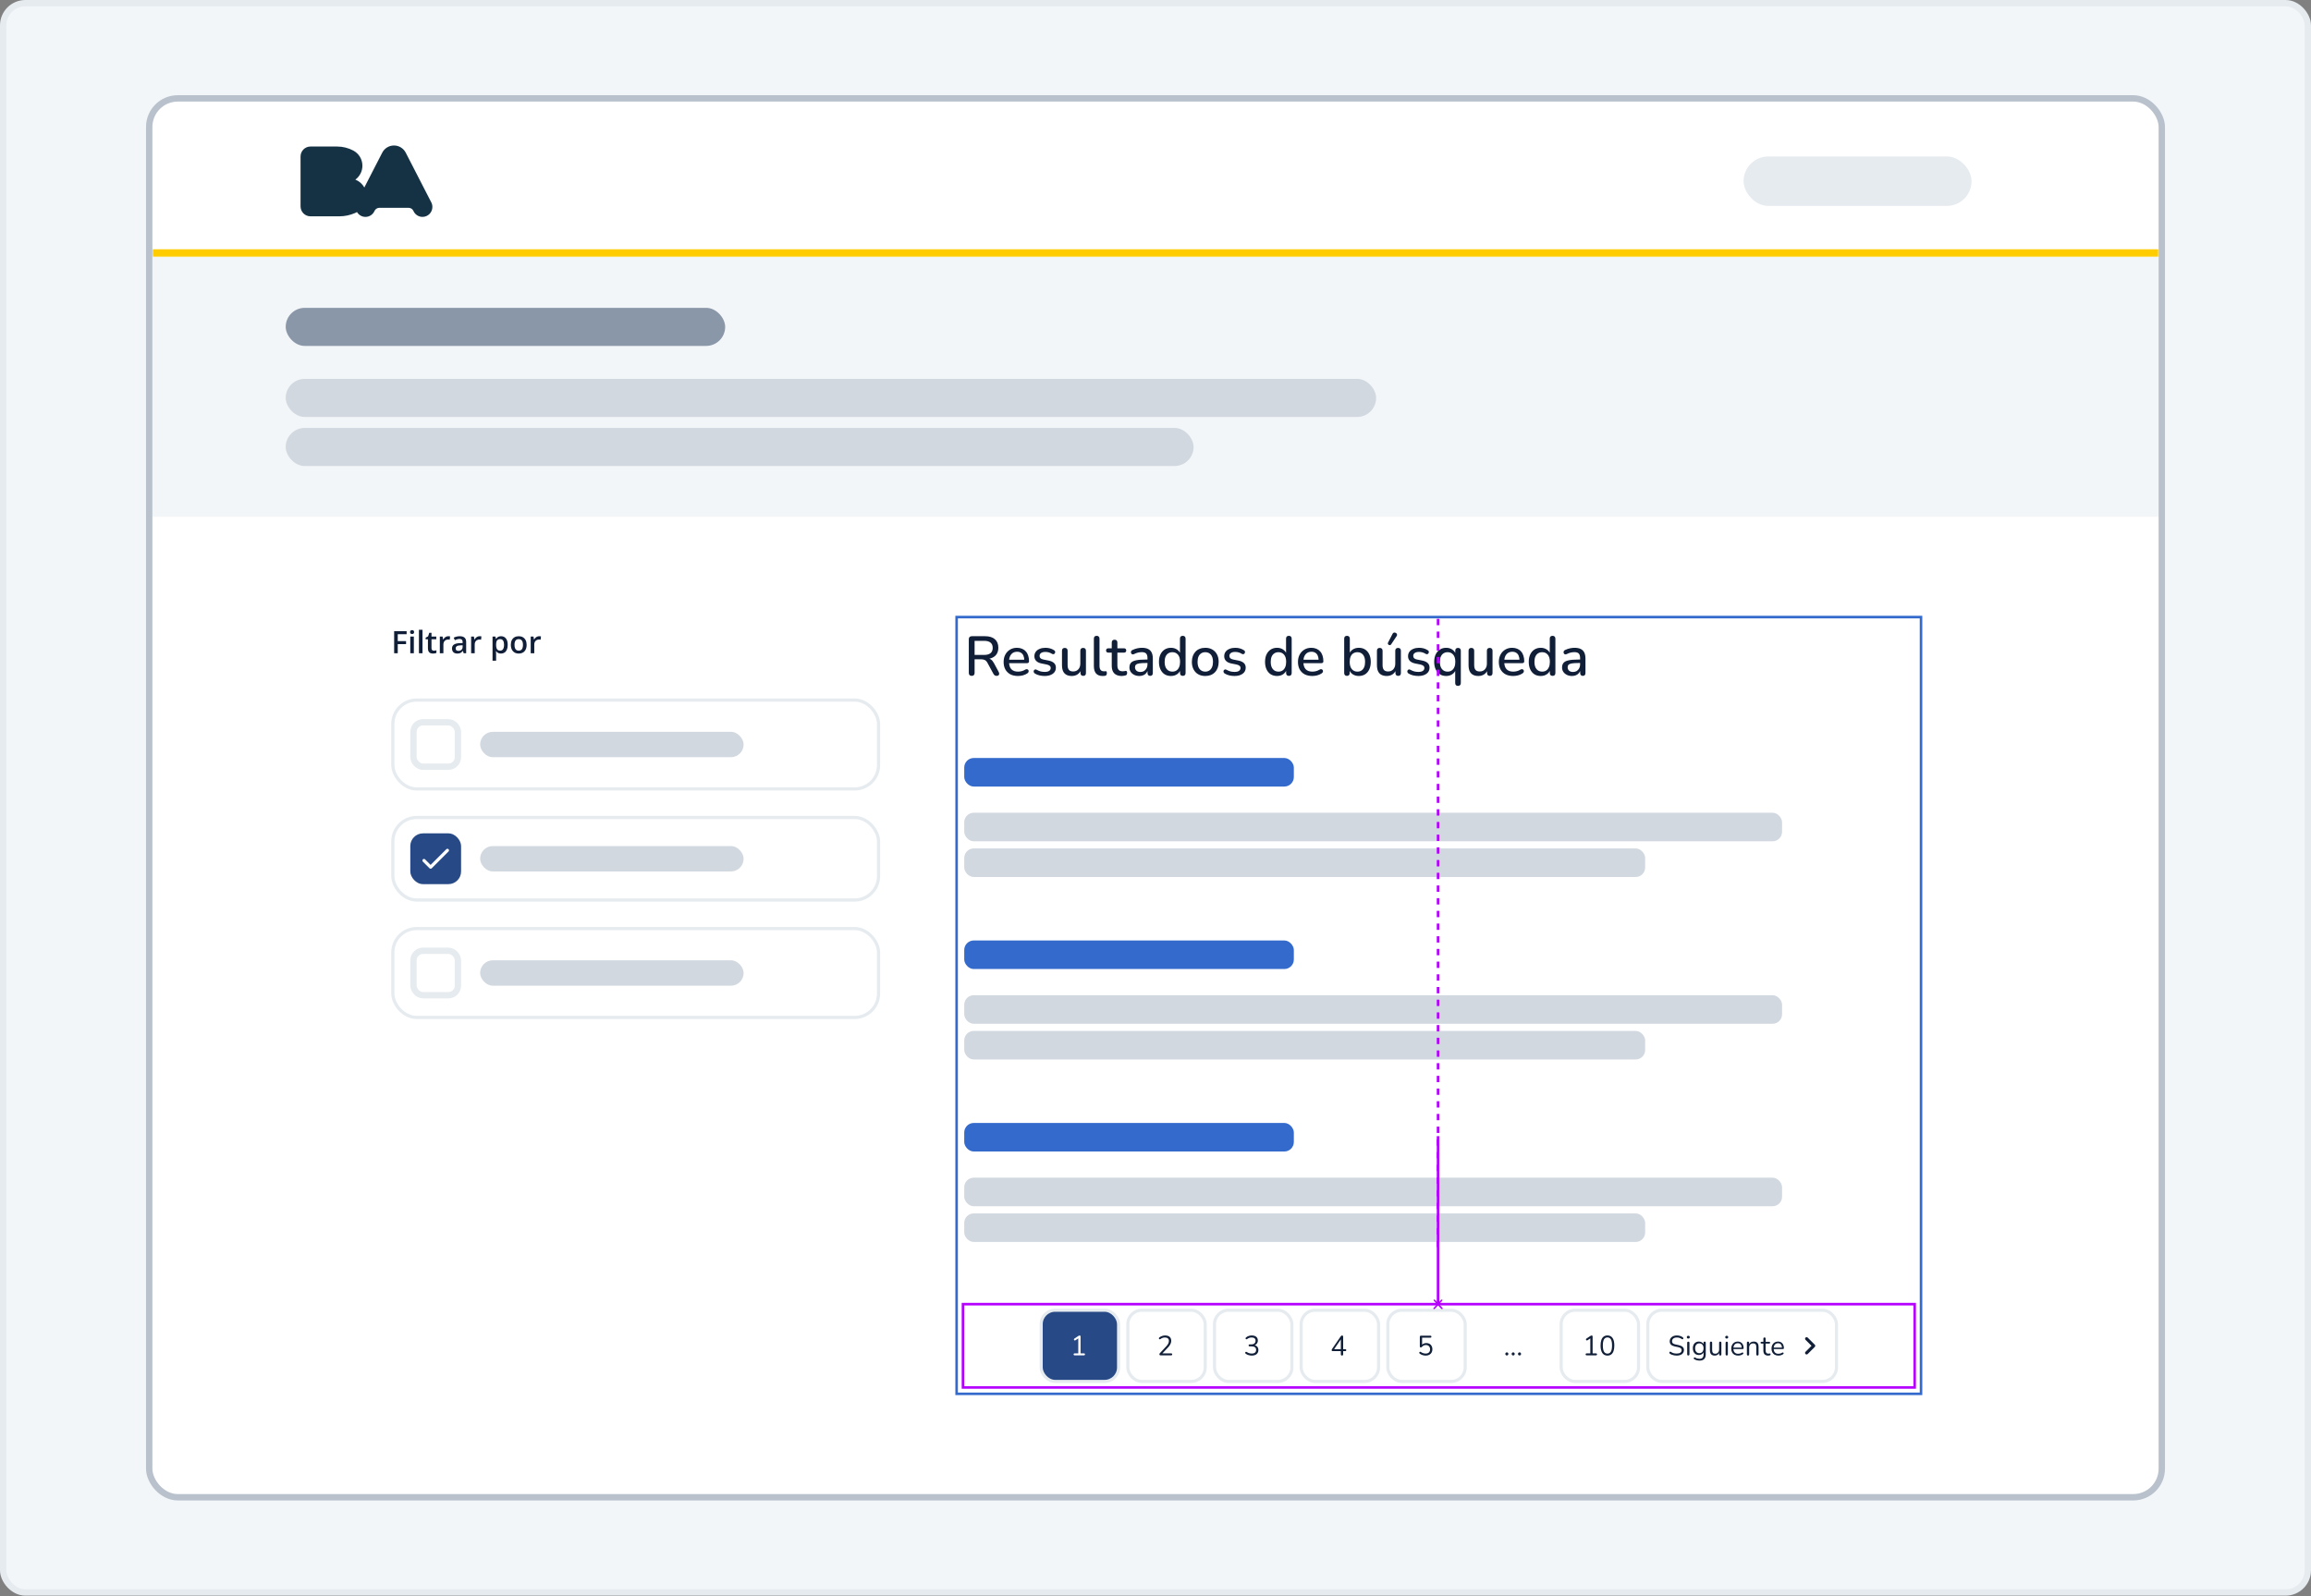
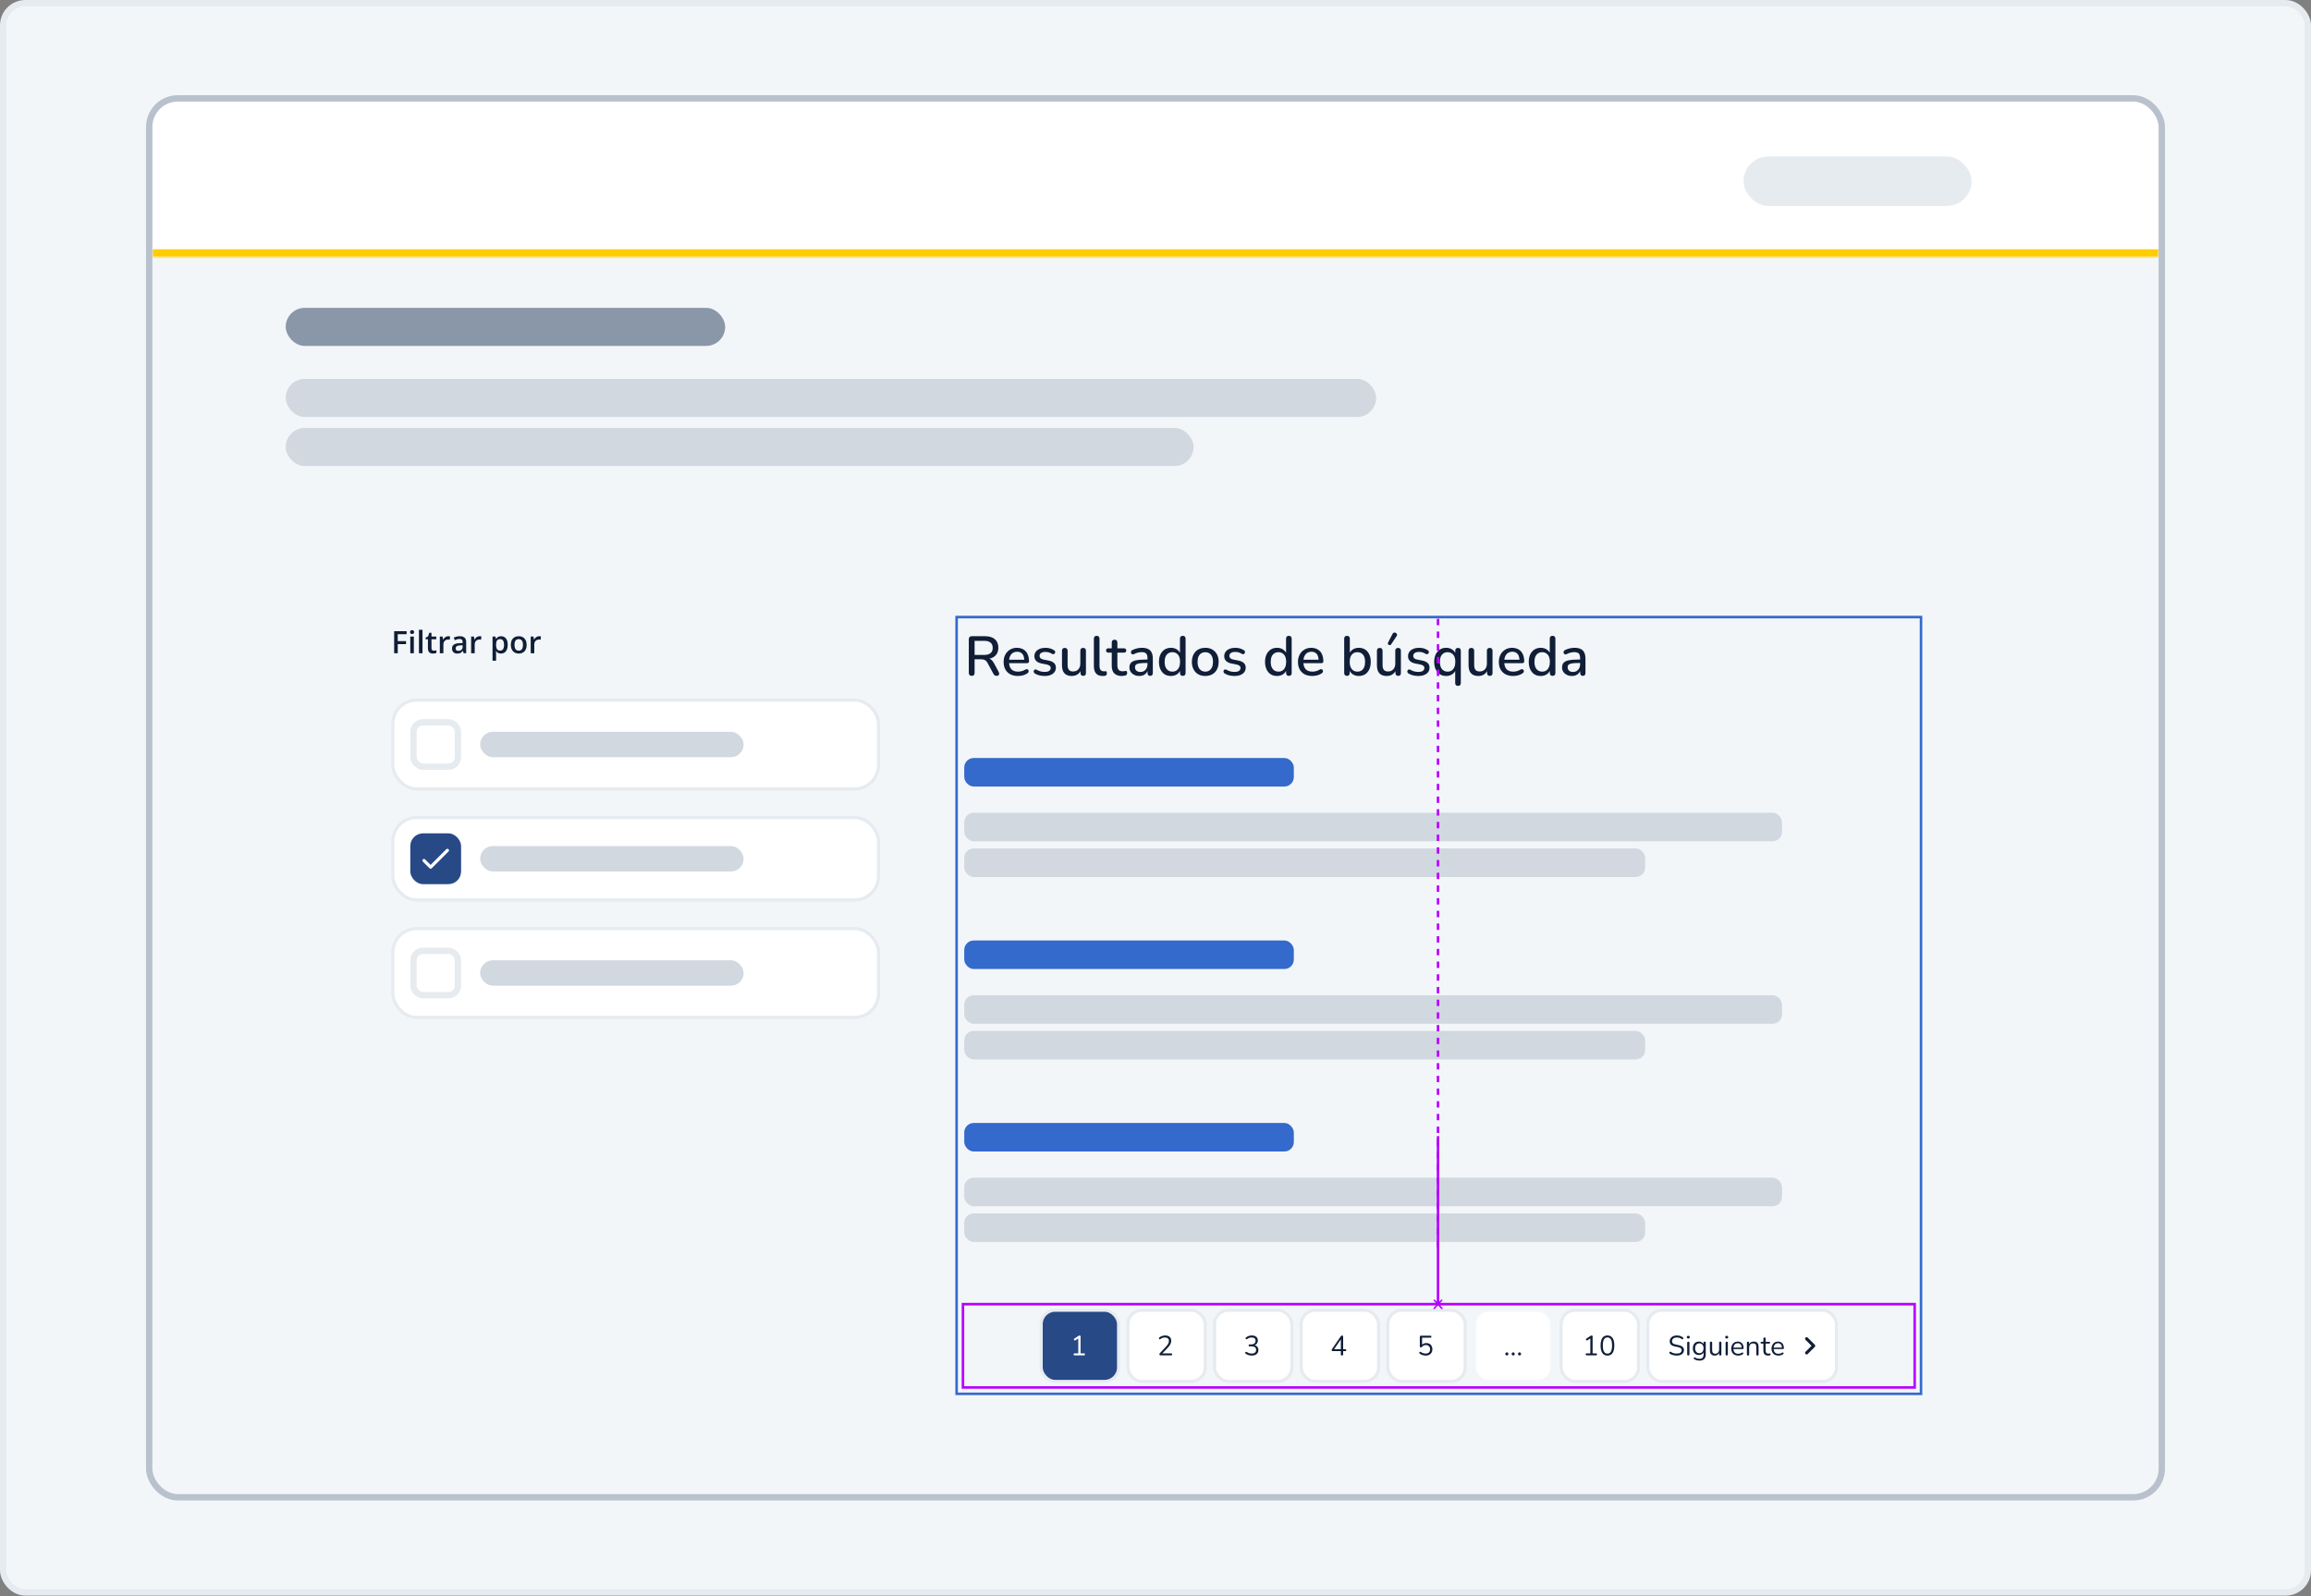
<svg xmlns="http://www.w3.org/2000/svg" width="728" height="503" viewBox="0 0 728 503" fill="none">
  <rect x="0" y="0" width="728" height="503" fill="#808080" stroke="none" />
  <rect x="1" y="1" width="726" height="500.794" rx="7" fill="#F3F6F9" />
  <rect x="1" y="1" width="726" height="500.794" rx="7" stroke="#E6EBF0" stroke-width="2" />
  <g clip-path="url(#clip0_3778_2413)">
    <mask id="path-4-inside-1_3778_2413" fill="white">
      <path d="M48 40C48 35.582 51.582 32 56 32H672C676.418 32 680 35.582 680 40V81H48V40Z" />
    </mask>
    <path d="M48 40C48 35.582 51.582 32 56 32H672C676.418 32 680 35.582 680 40V81H48V40Z" fill="white" />
    <path d="M48 32H680H48ZM680 83.45H48V78.55H680V83.45ZM48 81V32V81ZM680 32V81V32Z" fill="#FFCC00" mask="url(#path-4-inside-1_3778_2413)" />
    <g clip-path="url(#clip1_3778_2413)">
-       <path d="M135.807 63.662L127.841 48.162C127.154 46.786 125.747 45.844 124.112 45.844H124.108C122.476 45.844 121.067 46.786 120.38 48.162L114.772 59.072C114.146 57.95 113.148 57.07 111.943 56.594C113.288 55.614 114.164 54.019 114.164 52.218C114.164 50.131 112.987 48.325 111.266 47.428C109.75 46.625 108.019 46.171 106.184 46.171H97.797C96.073 46.171 94.679 47.575 94.679 49.308V65.026C94.679 66.759 96.073 68.162 97.797 68.162H106.868C108.616 68.162 110.28 67.798 111.79 67.147L112.365 66.868C112.396 66.852 112.428 66.836 112.459 66.82C113.004 67.73 113.991 68.343 115.127 68.343C116.389 68.343 117.476 67.589 117.966 66.501C118.21 65.926 118.761 65.52 119.411 65.488H128.808C129.46 65.52 130.009 65.926 130.253 66.501C130.741 67.589 131.83 68.343 133.092 68.343C134.815 68.343 136.209 66.935 136.209 65.208C136.209 64.645 136.065 64.118 135.805 63.664" fill="#153244" />
-     </g>
+       </g>
    <rect x="549.25" y="49.305" width="71.816" height="15.575" rx="7.787" fill="#E6EBF0" />
-     <rect width="632" height="81.844" transform="translate(48 81)" fill="#F3F6F9" />
    <rect x="90" y="97" width="138.44" height="12" rx="6" fill="#8A97A8" />
    <rect x="90" y="119.383" width="343.505" height="12" rx="6" fill="#D1D8E0" />
    <rect x="90" y="134.844" width="286" height="12" rx="6" fill="#D1D8E0" />
-     <rect width="632" height="307.95" transform="translate(48 162.844)" fill="white" />
    <path d="M125.297 205.844H124.164V198.884H128.096V199.846H125.297V202.017H127.916V202.974H125.297V205.844ZM130.367 200.574V205.844H129.249V200.574H130.367ZM129.815 198.556C129.986 198.556 130.134 198.602 130.258 198.694C130.385 198.786 130.448 198.944 130.448 199.17C130.448 199.392 130.385 199.551 130.258 199.646C130.134 199.738 129.986 199.784 129.815 199.784C129.637 199.784 129.487 199.738 129.363 199.646C129.242 199.551 129.182 199.392 129.182 199.17C129.182 198.944 129.242 198.786 129.363 198.694C129.487 198.602 129.637 198.556 129.815 198.556ZM133.095 205.844H131.972V198.437H133.095V205.844ZM136.656 205.035C136.802 205.035 136.947 205.022 137.089 204.997C137.232 204.968 137.362 204.935 137.48 204.897V205.744C137.356 205.798 137.196 205.844 136.999 205.882C136.802 205.92 136.598 205.939 136.385 205.939C136.087 205.939 135.818 205.89 135.58 205.792C135.342 205.69 135.153 205.517 135.014 205.273C134.874 205.029 134.804 204.691 134.804 204.259V201.426H134.085V200.926L134.857 200.531L135.223 199.403H135.928V200.574H137.437V201.426H135.928V204.245C135.928 204.511 135.995 204.71 136.128 204.84C136.261 204.97 136.437 205.035 136.656 205.035ZM141.222 200.474C141.311 200.474 141.407 200.479 141.512 200.488C141.617 200.498 141.707 200.511 141.784 200.526L141.679 201.574C141.612 201.555 141.53 201.541 141.431 201.531C141.336 201.521 141.25 201.517 141.174 201.517C140.974 201.517 140.784 201.55 140.603 201.617C140.422 201.68 140.262 201.779 140.122 201.912C139.982 202.042 139.873 202.205 139.794 202.402C139.714 202.599 139.675 202.828 139.675 203.088V205.844H138.551V200.574H139.427L139.579 201.502H139.632C139.736 201.315 139.867 201.144 140.022 200.988C140.178 200.833 140.355 200.709 140.555 200.617C140.758 200.522 140.981 200.474 141.222 200.474ZM144.826 200.474C145.492 200.474 145.995 200.622 146.335 200.917C146.678 201.212 146.849 201.672 146.849 202.297V205.844H146.054L145.84 205.097H145.802C145.652 205.287 145.499 205.444 145.34 205.568C145.181 205.692 144.997 205.784 144.788 205.844C144.581 205.908 144.329 205.939 144.031 205.939C143.716 205.939 143.436 205.882 143.188 205.768C142.94 205.651 142.745 205.473 142.602 205.235C142.46 204.997 142.388 204.695 142.388 204.33C142.388 203.788 142.59 203.38 142.993 203.107C143.399 202.834 144.012 202.683 144.83 202.655L145.745 202.621V202.345C145.745 201.98 145.659 201.72 145.487 201.564C145.319 201.409 145.081 201.331 144.773 201.331C144.51 201.331 144.254 201.369 144.007 201.445C143.759 201.521 143.518 201.615 143.283 201.726L142.921 200.936C143.178 200.799 143.47 200.688 143.797 200.603C144.127 200.517 144.47 200.474 144.826 200.474ZM145.74 203.326L145.059 203.35C144.5 203.369 144.108 203.464 143.883 203.635C143.658 203.807 143.545 204.042 143.545 204.34C143.545 204.6 143.623 204.791 143.778 204.911C143.934 205.029 144.139 205.087 144.392 205.087C144.78 205.087 145.1 204.978 145.354 204.759C145.611 204.537 145.74 204.211 145.74 203.783V203.326ZM151.086 200.474C151.175 200.474 151.272 200.479 151.376 200.488C151.481 200.498 151.572 200.511 151.648 200.526L151.543 201.574C151.476 201.555 151.394 201.541 151.296 201.531C151.2 201.521 151.115 201.517 151.038 201.517C150.839 201.517 150.648 201.55 150.467 201.617C150.286 201.68 150.126 201.779 149.986 201.912C149.847 202.042 149.737 202.205 149.658 202.402C149.578 202.599 149.539 202.828 149.539 203.088V205.844H148.415V200.574H149.291L149.444 201.502H149.496C149.601 201.315 149.731 201.144 149.886 200.988C150.042 200.833 150.22 200.709 150.42 200.617C150.623 200.522 150.845 200.474 151.086 200.474ZM157.861 200.474C158.486 200.474 158.987 200.703 159.365 201.16C159.746 201.617 159.936 202.296 159.936 203.197C159.936 203.794 159.847 204.297 159.67 204.706C159.495 205.113 159.249 205.421 158.932 205.63C158.618 205.836 158.251 205.939 157.832 205.939C157.565 205.939 157.334 205.905 157.137 205.835C156.94 205.765 156.772 205.674 156.632 205.563C156.493 205.449 156.375 205.325 156.28 205.192H156.213C156.229 205.319 156.244 205.46 156.256 205.616C156.272 205.768 156.28 205.908 156.28 206.035V208.182H155.156V200.574H156.071L156.228 201.302H156.28C156.378 201.153 156.497 201.015 156.637 200.888C156.78 200.761 156.951 200.661 157.151 200.588C157.354 200.512 157.591 200.474 157.861 200.474ZM157.561 201.388C157.253 201.388 157.005 201.45 156.818 201.574C156.634 201.694 156.499 201.877 156.413 202.121C156.331 202.366 156.286 202.672 156.28 203.04V203.197C156.28 203.588 156.32 203.919 156.399 204.192C156.482 204.462 156.616 204.668 156.804 204.811C156.994 204.951 157.251 205.021 157.575 205.021C157.848 205.021 158.073 204.946 158.251 204.797C158.432 204.648 158.567 204.435 158.656 204.159C158.745 203.883 158.789 203.557 158.789 203.183C158.789 202.615 158.687 202.174 158.484 201.859C158.284 201.545 157.976 201.388 157.561 201.388ZM165.897 203.197C165.897 203.635 165.84 204.024 165.725 204.364C165.611 204.703 165.444 204.99 165.225 205.225C165.006 205.457 164.743 205.635 164.435 205.759C164.127 205.879 163.78 205.939 163.393 205.939C163.031 205.939 162.699 205.879 162.398 205.759C162.096 205.635 161.834 205.457 161.612 205.225C161.393 204.99 161.223 204.703 161.103 204.364C160.982 204.024 160.922 203.635 160.922 203.197C160.922 202.616 161.022 202.125 161.222 201.721C161.425 201.315 161.714 201.006 162.088 200.793C162.463 200.58 162.909 200.474 163.426 200.474C163.912 200.474 164.34 200.58 164.711 200.793C165.083 201.006 165.373 201.315 165.583 201.721C165.792 202.128 165.897 202.62 165.897 203.197ZM162.074 203.197C162.074 203.581 162.12 203.91 162.212 204.183C162.307 204.456 162.453 204.665 162.65 204.811C162.847 204.954 163.101 205.025 163.412 205.025C163.723 205.025 163.977 204.954 164.173 204.811C164.37 204.665 164.515 204.456 164.607 204.183C164.699 203.91 164.745 203.581 164.745 203.197C164.745 202.813 164.699 202.488 164.607 202.221C164.515 201.952 164.37 201.747 164.173 201.607C163.977 201.464 163.721 201.393 163.407 201.393C162.943 201.393 162.605 201.548 162.393 201.859C162.18 202.171 162.074 202.616 162.074 203.197ZM169.853 200.474C169.942 200.474 170.039 200.479 170.143 200.488C170.248 200.498 170.339 200.511 170.415 200.526L170.31 201.574C170.243 201.555 170.161 201.541 170.062 201.531C169.967 201.521 169.881 201.517 169.805 201.517C169.605 201.517 169.415 201.55 169.234 201.617C169.053 201.68 168.893 201.779 168.753 201.912C168.614 202.042 168.504 202.205 168.425 202.402C168.345 202.599 168.306 202.828 168.306 203.088V205.844H167.182V200.574H168.058L168.21 201.502H168.263C168.368 201.315 168.498 201.144 168.653 200.988C168.809 200.833 168.986 200.709 169.186 200.617C169.39 200.522 169.612 200.474 169.853 200.474Z" fill="#101E37" />
    <rect x="123.75" y="220.594" width="153" height="28" rx="7.5" fill="white" />
    <rect x="123.75" y="220.594" width="153" height="28" rx="7.5" stroke="#E6EBF0" />
    <rect x="130.25" y="227.594" width="14" height="14" rx="3" fill="white" />
    <rect x="130.25" y="227.594" width="14" height="14" rx="3" stroke="#E6EBF0" stroke-width="2" />
    <rect x="151.25" y="230.594" width="83" height="8" rx="4" fill="#D1D8E0" />
    <rect x="123.75" y="257.594" width="153" height="26" rx="7.5" fill="white" />
    <rect x="123.75" y="257.594" width="153" height="26" rx="7.5" stroke="#E6EBF0" />
    <rect x="129.25" y="262.594" width="16" height="16" rx="4" fill="#274986" />
    <path d="M135.648 272.532L133.913 270.797C133.718 270.602 133.403 270.602 133.208 270.797C133.013 270.992 133.013 271.307 133.208 271.502L135.298 273.592C135.493 273.787 135.808 273.787 136.003 273.592L141.293 268.302C141.488 268.107 141.488 267.792 141.293 267.597C141.098 267.402 140.783 267.402 140.588 267.597L135.648 272.532Z" fill="white" />
    <rect x="151.25" y="266.594" width="83" height="8" rx="4" fill="#D1D8E0" />
    <rect x="123.75" y="292.594" width="153" height="28" rx="7.5" fill="white" />
    <rect x="123.75" y="292.594" width="153" height="28" rx="7.5" stroke="#E6EBF0" />
    <rect x="130.25" y="299.594" width="14" height="14" rx="3" fill="white" />
    <rect x="130.25" y="299.594" width="14" height="14" rx="3" stroke="#E6EBF0" stroke-width="2" />
    <rect x="151.25" y="302.594" width="83" height="8" rx="4" fill="#D1D8E0" />
    <rect x="301.35" y="194.444" width="303.8" height="244.75" stroke="#336ACC" stroke-width="0.8" />
    <path d="M306.102 212.967C305.809 212.967 305.581 212.885 305.417 212.721C305.265 212.558 305.189 212.329 305.189 212.037V201.402C305.189 201.097 305.271 200.869 305.435 200.717C305.599 200.553 305.827 200.471 306.119 200.471H310.314C311.648 200.471 312.677 200.787 313.403 201.419C314.128 202.051 314.491 202.946 314.491 204.104C314.491 204.853 314.327 205.497 313.999 206.035C313.672 206.573 313.192 206.983 312.56 207.263C311.94 207.544 311.191 207.685 310.314 207.685L310.472 207.439H310.928C311.396 207.439 311.8 207.556 312.139 207.79C312.49 208.024 312.806 208.398 313.087 208.913L314.596 211.721C314.713 211.932 314.766 212.136 314.754 212.335C314.754 212.522 314.684 212.675 314.543 212.792C314.415 212.909 314.227 212.967 313.982 212.967C313.724 212.967 313.514 212.914 313.35 212.809C313.198 212.692 313.057 212.522 312.929 212.3L311.086 208.895C310.84 208.439 310.559 208.135 310.244 207.983C309.928 207.819 309.512 207.737 308.997 207.737H307.014V212.037C307.014 212.329 306.938 212.558 306.786 212.721C306.634 212.885 306.406 212.967 306.102 212.967ZM307.014 206.368H310.015C310.905 206.368 311.577 206.181 312.034 205.807C312.49 205.432 312.718 204.877 312.718 204.139C312.718 203.414 312.49 202.864 312.034 202.49C311.577 202.115 310.905 201.928 310.015 201.928H307.014V206.368ZM320.686 213.002C319.75 213.002 318.943 212.827 318.265 212.476C317.598 212.113 317.077 211.604 316.703 210.949C316.34 210.282 316.159 209.492 316.159 208.58C316.159 207.69 316.34 206.912 316.703 206.245C317.065 205.579 317.563 205.058 318.194 204.683C318.826 204.309 319.546 204.122 320.353 204.122C320.95 204.122 321.482 204.221 321.95 204.42C322.418 204.607 322.816 204.888 323.143 205.263C323.483 205.625 323.734 206.07 323.898 206.596C324.074 207.123 324.161 207.714 324.161 208.369C324.161 208.568 324.103 208.72 323.986 208.825C323.869 208.919 323.693 208.966 323.459 208.966H317.563V207.878H322.968L322.67 208.123C322.67 207.538 322.582 207.041 322.406 206.632C322.243 206.222 321.991 205.912 321.652 205.701C321.324 205.479 320.915 205.368 320.423 205.368C319.873 205.368 319.405 205.497 319.019 205.754C318.645 206.011 318.358 206.368 318.159 206.825C317.96 207.281 317.861 207.813 317.861 208.422V208.527C317.861 209.557 318.101 210.335 318.58 210.861C319.072 211.376 319.78 211.633 320.704 211.633C321.055 211.633 321.424 211.586 321.81 211.493C322.207 211.399 322.582 211.241 322.933 211.019C323.132 210.902 323.307 210.849 323.459 210.861C323.623 210.873 323.752 210.925 323.845 211.019C323.951 211.113 324.015 211.23 324.038 211.37C324.062 211.51 324.038 211.657 323.968 211.809C323.898 211.949 323.775 212.078 323.6 212.195C323.202 212.464 322.74 212.669 322.213 212.809C321.687 212.938 321.178 213.002 320.686 213.002ZM329.095 213.002C328.58 213.002 328.048 212.944 327.498 212.827C326.96 212.71 326.462 212.511 326.006 212.23C325.854 212.125 325.749 212.008 325.69 211.879C325.632 211.75 325.608 211.622 325.62 211.493C325.643 211.352 325.696 211.235 325.778 211.142C325.871 211.037 325.983 210.972 326.111 210.949C326.252 210.925 326.398 210.955 326.55 211.037C327.006 211.294 327.445 211.475 327.866 211.581C328.288 211.674 328.703 211.721 329.112 211.721C329.732 211.721 330.2 211.61 330.516 211.388C330.832 211.165 330.99 210.867 330.99 210.493C330.99 210.188 330.885 209.954 330.674 209.791C330.464 209.615 330.148 209.48 329.727 209.387L328.059 209.053C327.334 208.901 326.784 208.632 326.41 208.246C326.035 207.86 325.848 207.369 325.848 206.772C325.848 206.234 325.994 205.766 326.287 205.368C326.579 204.97 326.989 204.666 327.515 204.455C328.042 204.233 328.65 204.122 329.341 204.122C329.855 204.122 330.341 204.186 330.797 204.315C331.253 204.444 331.675 204.637 332.061 204.894C332.213 204.976 332.312 205.087 332.359 205.228C332.406 205.356 332.412 205.485 332.377 205.614C332.353 205.742 332.295 205.859 332.201 205.965C332.108 206.058 331.991 206.117 331.85 206.14C331.721 206.152 331.575 206.117 331.411 206.035C331.06 205.813 330.709 205.655 330.358 205.561C330.019 205.467 329.68 205.421 329.341 205.421C328.72 205.421 328.252 205.538 327.937 205.772C327.632 205.994 327.48 206.298 327.48 206.684C327.48 206.977 327.574 207.217 327.761 207.404C327.948 207.591 328.241 207.725 328.639 207.807L330.306 208.141C331.066 208.293 331.64 208.55 332.026 208.913C332.423 209.276 332.622 209.767 332.622 210.387C332.622 211.195 332.301 211.832 331.657 212.3C331.014 212.768 330.16 213.002 329.095 213.002ZM337.648 213.002C336.958 213.002 336.379 212.873 335.911 212.616C335.454 212.359 335.109 211.978 334.875 211.475C334.653 210.961 334.542 210.317 334.542 209.545V205.052C334.542 204.748 334.618 204.526 334.77 204.385C334.922 204.233 335.139 204.157 335.419 204.157C335.7 204.157 335.917 204.233 336.069 204.385C336.233 204.526 336.314 204.748 336.314 205.052V209.562C336.314 210.253 336.455 210.762 336.736 211.089C337.016 211.417 337.461 211.581 338.069 211.581C338.736 211.581 339.275 211.358 339.684 210.914C340.105 210.457 340.316 209.861 340.316 209.124V205.052C340.316 204.748 340.392 204.526 340.544 204.385C340.696 204.233 340.918 204.157 341.211 204.157C341.492 204.157 341.708 204.233 341.86 204.385C342.012 204.526 342.088 204.748 342.088 205.052V212.072C342.088 212.669 341.802 212.967 341.228 212.967C340.959 212.967 340.749 212.891 340.597 212.739C340.445 212.575 340.368 212.353 340.368 212.072V210.58L340.597 210.966C340.363 211.622 339.988 212.125 339.473 212.476C338.959 212.827 338.35 213.002 337.648 213.002ZM347.342 213.002C346.429 213.002 345.739 212.739 345.271 212.212C344.815 211.674 344.586 210.902 344.586 209.896V201.244C344.586 200.951 344.662 200.729 344.815 200.577C344.967 200.425 345.183 200.349 345.464 200.349C345.745 200.349 345.961 200.425 346.113 200.577C346.277 200.729 346.359 200.951 346.359 201.244V209.791C346.359 210.376 346.476 210.814 346.71 211.107C346.956 211.388 347.307 211.528 347.763 211.528C347.868 211.528 347.962 211.528 348.044 211.528C348.126 211.516 348.208 211.505 348.289 211.493C348.43 211.481 348.529 211.522 348.588 211.616C348.646 211.698 348.676 211.873 348.676 212.142C348.676 212.388 348.623 212.581 348.518 212.721C348.412 212.85 348.243 212.932 348.009 212.967C347.903 212.979 347.792 212.985 347.675 212.985C347.558 212.996 347.447 213.002 347.342 213.002ZM353.413 213.002C352.711 213.002 352.12 212.879 351.64 212.634C351.16 212.388 350.804 212.025 350.57 211.546C350.336 211.066 350.219 210.481 350.219 209.791V205.649H349.166C348.932 205.649 348.75 205.59 348.622 205.473C348.493 205.345 348.428 205.175 348.428 204.964C348.428 204.742 348.493 204.572 348.622 204.455C348.75 204.338 348.932 204.28 349.166 204.28H350.219V202.472C350.219 202.18 350.295 201.957 350.447 201.805C350.611 201.653 350.833 201.577 351.114 201.577C351.394 201.577 351.611 201.653 351.763 201.805C351.915 201.957 351.991 202.18 351.991 202.472V204.28H354.044C354.278 204.28 354.46 204.338 354.589 204.455C354.717 204.572 354.782 204.742 354.782 204.964C354.782 205.175 354.717 205.345 354.589 205.473C354.46 205.59 354.278 205.649 354.044 205.649H351.991V209.65C351.991 210.27 352.12 210.738 352.377 211.054C352.646 211.37 353.079 211.528 353.676 211.528C353.887 211.528 354.068 211.51 354.22 211.475C354.384 211.429 354.518 211.399 354.624 211.388C354.752 211.388 354.858 211.434 354.94 211.528C355.021 211.61 355.062 211.774 355.062 212.019C355.062 212.195 355.027 212.359 354.957 212.511C354.899 212.663 354.787 212.762 354.624 212.809C354.483 212.856 354.29 212.897 354.044 212.932C353.81 212.979 353.6 213.002 353.413 213.002ZM358.91 213.002C358.313 213.002 357.775 212.885 357.295 212.651C356.827 212.417 356.459 212.101 356.19 211.703C355.921 211.306 355.786 210.855 355.786 210.352C355.786 209.72 355.944 209.223 356.26 208.86C356.587 208.486 357.12 208.223 357.857 208.071C358.606 207.907 359.612 207.825 360.876 207.825H361.7V208.913H360.893C360.051 208.913 359.384 208.954 358.892 209.036C358.401 209.118 358.05 209.258 357.839 209.457C357.64 209.644 357.541 209.908 357.541 210.247C357.541 210.691 357.693 211.054 357.997 211.335C358.302 211.604 358.723 211.739 359.261 211.739C359.694 211.739 360.074 211.639 360.402 211.44C360.729 211.23 360.987 210.949 361.174 210.598C361.373 210.247 361.472 209.843 361.472 209.387V207.369C361.472 206.702 361.332 206.222 361.051 205.93C360.77 205.637 360.308 205.491 359.665 205.491C359.29 205.491 358.898 205.538 358.489 205.631C358.091 205.725 357.676 205.883 357.243 206.105C357.044 206.199 356.874 206.228 356.734 206.193C356.593 206.158 356.482 206.082 356.4 205.965C356.318 205.836 356.272 205.701 356.26 205.561C356.26 205.409 356.295 205.263 356.365 205.122C356.447 204.982 356.582 204.877 356.769 204.806C357.284 204.561 357.793 204.385 358.296 204.28C358.799 204.175 359.273 204.122 359.717 204.122C360.501 204.122 361.145 204.245 361.648 204.49C362.163 204.736 362.543 205.111 362.788 205.614C363.034 206.117 363.157 206.766 363.157 207.562V212.072C363.157 212.353 363.087 212.575 362.946 212.739C362.806 212.891 362.601 212.967 362.332 212.967C362.075 212.967 361.87 212.891 361.718 212.739C361.566 212.575 361.49 212.353 361.49 212.072V210.931H361.648C361.554 211.364 361.379 211.739 361.121 212.054C360.876 212.359 360.565 212.593 360.191 212.756C359.817 212.92 359.39 213.002 358.91 213.002ZM368.863 213.002C368.114 213.002 367.453 212.827 366.88 212.476C366.318 212.113 365.879 211.598 365.563 210.931C365.247 210.253 365.089 209.463 365.089 208.562C365.089 207.638 365.247 206.848 365.563 206.193C365.879 205.538 366.318 205.029 366.88 204.666C367.453 204.303 368.114 204.122 368.863 204.122C369.611 204.122 370.255 204.309 370.793 204.683C371.343 205.046 371.712 205.538 371.899 206.158H371.706V201.244C371.706 200.951 371.782 200.729 371.934 200.577C372.086 200.425 372.302 200.349 372.583 200.349C372.864 200.349 373.081 200.425 373.233 200.577C373.396 200.729 373.478 200.951 373.478 201.244V212.072C373.478 212.353 373.402 212.575 373.25 212.739C373.098 212.891 372.882 212.967 372.601 212.967C372.32 212.967 372.104 212.891 371.951 212.739C371.799 212.575 371.723 212.353 371.723 212.072V210.528L371.916 210.914C371.729 211.546 371.361 212.054 370.811 212.441C370.273 212.815 369.623 213.002 368.863 213.002ZM369.319 211.633C369.799 211.633 370.22 211.516 370.583 211.282C370.945 211.048 371.226 210.703 371.425 210.247C371.636 209.791 371.741 209.229 371.741 208.562C371.741 207.556 371.519 206.795 371.074 206.281C370.629 205.766 370.044 205.508 369.319 205.508C368.828 205.508 368.401 205.625 368.038 205.859C367.675 206.082 367.388 206.421 367.178 206.877C366.979 207.334 366.88 207.895 366.88 208.562C366.88 209.557 367.102 210.317 367.546 210.844C367.991 211.37 368.582 211.633 369.319 211.633ZM379.688 213.002C378.822 213.002 378.073 212.821 377.441 212.458C376.821 212.095 376.336 211.581 375.985 210.914C375.634 210.247 375.458 209.463 375.458 208.562C375.458 207.872 375.558 207.257 375.757 206.719C375.956 206.181 376.236 205.719 376.599 205.333C376.973 204.935 377.418 204.637 377.933 204.438C378.459 204.227 379.044 204.122 379.688 204.122C380.542 204.122 381.279 204.303 381.899 204.666C382.531 205.029 383.022 205.543 383.373 206.21C383.724 206.866 383.9 207.649 383.9 208.562C383.9 209.241 383.8 209.855 383.602 210.405C383.403 210.955 383.116 211.423 382.742 211.809C382.379 212.195 381.934 212.493 381.408 212.704C380.893 212.903 380.32 213.002 379.688 213.002ZM379.688 211.633C380.168 211.633 380.589 211.516 380.951 211.282C381.314 211.048 381.595 210.703 381.794 210.247C382.004 209.791 382.11 209.229 382.11 208.562C382.11 207.556 381.887 206.795 381.443 206.281C380.998 205.766 380.413 205.508 379.688 205.508C379.196 205.508 378.769 205.625 378.407 205.859C378.044 206.082 377.757 206.421 377.547 206.877C377.348 207.334 377.248 207.895 377.248 208.562C377.248 209.557 377.471 210.317 377.915 210.844C378.36 211.37 378.951 211.633 379.688 211.633ZM388.892 213.002C388.377 213.002 387.844 212.944 387.295 212.827C386.756 212.71 386.259 212.511 385.803 212.23C385.651 212.125 385.545 212.008 385.487 211.879C385.428 211.75 385.405 211.622 385.417 211.493C385.44 211.352 385.493 211.235 385.575 211.142C385.668 211.037 385.779 210.972 385.908 210.949C386.049 210.925 386.195 210.955 386.347 211.037C386.803 211.294 387.242 211.475 387.663 211.581C388.084 211.674 388.5 211.721 388.909 211.721C389.529 211.721 389.997 211.61 390.313 211.388C390.629 211.165 390.787 210.867 390.787 210.493C390.787 210.188 390.682 209.954 390.471 209.791C390.261 209.615 389.945 209.48 389.523 209.387L387.856 209.053C387.131 208.901 386.581 208.632 386.206 208.246C385.832 207.86 385.645 207.369 385.645 206.772C385.645 206.234 385.791 205.766 386.084 205.368C386.376 204.97 386.786 204.666 387.312 204.455C387.839 204.233 388.447 204.122 389.137 204.122C389.652 204.122 390.138 204.186 390.594 204.315C391.05 204.444 391.471 204.637 391.858 204.894C392.01 204.976 392.109 205.087 392.156 205.228C392.203 205.356 392.209 205.485 392.173 205.614C392.15 205.742 392.092 205.859 391.998 205.965C391.904 206.058 391.787 206.117 391.647 206.14C391.518 206.152 391.372 206.117 391.208 206.035C390.857 205.813 390.506 205.655 390.155 205.561C389.816 205.467 389.477 205.421 389.137 205.421C388.517 205.421 388.049 205.538 387.733 205.772C387.429 205.994 387.277 206.298 387.277 206.684C387.277 206.977 387.371 207.217 387.558 207.404C387.745 207.591 388.038 207.725 388.435 207.807L390.103 208.141C390.863 208.293 391.436 208.55 391.822 208.913C392.22 209.276 392.419 209.767 392.419 210.387C392.419 211.195 392.097 211.832 391.454 212.3C390.81 212.768 389.956 213.002 388.892 213.002ZM402.283 213.002C401.534 213.002 400.873 212.827 400.3 212.476C399.738 212.113 399.3 211.598 398.984 210.931C398.668 210.253 398.51 209.463 398.51 208.562C398.51 207.638 398.668 206.848 398.984 206.193C399.3 205.538 399.738 205.029 400.3 204.666C400.873 204.303 401.534 204.122 402.283 204.122C403.032 204.122 403.675 204.309 404.214 204.683C404.764 205.046 405.132 205.538 405.319 206.158H405.126V201.244C405.126 200.951 405.202 200.729 405.354 200.577C405.506 200.425 405.723 200.349 406.004 200.349C406.285 200.349 406.501 200.425 406.653 200.577C406.817 200.729 406.899 200.951 406.899 201.244V212.072C406.899 212.353 406.823 212.575 406.671 212.739C406.519 212.891 406.302 212.967 406.021 212.967C405.74 212.967 405.524 212.891 405.372 212.739C405.22 212.575 405.144 212.353 405.144 212.072V210.528L405.337 210.914C405.15 211.546 404.781 212.054 404.231 212.441C403.693 212.815 403.044 213.002 402.283 213.002ZM402.739 211.633C403.219 211.633 403.64 211.516 404.003 211.282C404.366 211.048 404.647 210.703 404.845 210.247C405.056 209.791 405.161 209.229 405.161 208.562C405.161 207.556 404.939 206.795 404.494 206.281C404.05 205.766 403.465 205.508 402.739 205.508C402.248 205.508 401.821 205.625 401.458 205.859C401.096 206.082 400.809 206.421 400.598 206.877C400.399 207.334 400.3 207.895 400.3 208.562C400.3 209.557 400.522 210.317 400.967 210.844C401.411 211.37 402.002 211.633 402.739 211.633ZM413.407 213.002C412.471 213.002 411.663 212.827 410.985 212.476C410.318 212.113 409.797 211.604 409.423 210.949C409.06 210.282 408.879 209.492 408.879 208.58C408.879 207.69 409.06 206.912 409.423 206.245C409.786 205.579 410.283 205.058 410.915 204.683C411.546 204.309 412.266 204.122 413.073 204.122C413.67 204.122 414.202 204.221 414.67 204.42C415.138 204.607 415.536 204.888 415.864 205.263C416.203 205.625 416.455 206.07 416.618 206.596C416.794 207.123 416.882 207.714 416.882 208.369C416.882 208.568 416.823 208.72 416.706 208.825C416.589 208.919 416.414 208.966 416.18 208.966H410.283V207.878H415.688L415.39 208.123C415.39 207.538 415.302 207.041 415.127 206.632C414.963 206.222 414.711 205.912 414.372 205.701C414.044 205.479 413.635 205.368 413.143 205.368C412.594 205.368 412.126 205.497 411.739 205.754C411.365 206.011 411.078 206.368 410.879 206.825C410.681 207.281 410.581 207.813 410.581 208.422V208.527C410.581 209.557 410.821 210.335 411.301 210.861C411.792 211.376 412.5 211.633 413.424 211.633C413.775 211.633 414.144 211.586 414.53 211.493C414.928 211.399 415.302 211.241 415.653 211.019C415.852 210.902 416.027 210.849 416.18 210.861C416.343 210.873 416.472 210.925 416.566 211.019C416.671 211.113 416.735 211.23 416.759 211.37C416.782 211.51 416.759 211.657 416.689 211.809C416.618 211.949 416.495 212.078 416.32 212.195C415.922 212.464 415.46 212.669 414.934 212.809C414.407 212.938 413.898 213.002 413.407 213.002ZM428.04 213.002C427.291 213.002 426.641 212.815 426.091 212.441C425.542 212.054 425.173 211.546 424.986 210.914L425.179 210.598V212.072C425.179 212.353 425.103 212.575 424.951 212.739C424.799 212.891 424.588 212.967 424.319 212.967C424.038 212.967 423.822 212.891 423.67 212.739C423.517 212.575 423.441 212.353 423.441 212.072V201.244C423.441 200.951 423.517 200.729 423.67 200.577C423.822 200.425 424.038 200.349 424.319 200.349C424.6 200.349 424.816 200.425 424.968 200.577C425.132 200.729 425.214 200.951 425.214 201.244V206.158H425.003C425.191 205.538 425.559 205.046 426.109 204.683C426.659 204.309 427.302 204.122 428.04 204.122C428.812 204.122 429.479 204.303 430.04 204.666C430.602 205.029 431.035 205.538 431.339 206.193C431.655 206.848 431.813 207.638 431.813 208.562C431.813 209.463 431.655 210.253 431.339 210.931C431.035 211.598 430.596 212.113 430.023 212.476C429.461 212.827 428.8 213.002 428.04 213.002ZM427.601 211.633C428.092 211.633 428.519 211.516 428.882 211.282C429.245 211.048 429.525 210.703 429.724 210.247C429.923 209.791 430.023 209.229 430.023 208.562C430.023 207.556 429.8 206.795 429.356 206.281C428.923 205.766 428.338 205.508 427.601 205.508C427.121 205.508 426.694 205.625 426.32 205.859C425.957 206.082 425.676 206.421 425.477 206.877C425.278 207.334 425.179 207.895 425.179 208.562C425.179 209.557 425.401 210.317 425.846 210.844C426.29 211.37 426.875 211.633 427.601 211.633ZM436.864 213.002C436.174 213.002 435.595 212.873 435.127 212.616C434.67 212.359 434.325 211.978 434.091 211.475C433.869 210.961 433.758 210.317 433.758 209.545V205.052C433.758 204.748 433.834 204.526 433.986 204.385C434.138 204.233 434.354 204.157 434.635 204.157C434.916 204.157 435.132 204.233 435.285 204.385C435.448 204.526 435.53 204.748 435.53 205.052V209.562C435.53 210.253 435.671 210.762 435.951 211.089C436.232 211.417 436.677 211.581 437.285 211.581C437.952 211.581 438.49 211.358 438.9 210.914C439.321 210.457 439.532 209.861 439.532 209.124V205.052C439.532 204.748 439.608 204.526 439.76 204.385C439.912 204.233 440.134 204.157 440.427 204.157C440.707 204.157 440.924 204.233 441.076 204.385C441.228 204.526 441.304 204.748 441.304 205.052V212.072C441.304 212.669 441.018 212.967 440.444 212.967C440.175 212.967 439.965 212.891 439.812 212.739C439.66 212.575 439.584 212.353 439.584 212.072V210.58L439.812 210.966C439.578 211.622 439.204 212.125 438.689 212.476C438.174 212.827 437.566 213.002 436.864 213.002ZM438.233 203.034C438.139 203.174 438.022 203.256 437.882 203.279C437.753 203.303 437.625 203.279 437.496 203.209C437.367 203.139 437.274 203.04 437.215 202.911C437.168 202.782 437.18 202.642 437.25 202.49L438.672 199.734C438.765 199.547 438.882 199.424 439.023 199.366C439.175 199.307 439.327 199.301 439.479 199.348C439.643 199.383 439.777 199.454 439.883 199.559C440 199.664 440.07 199.799 440.093 199.963C440.117 200.115 440.076 200.267 439.97 200.419L438.233 203.034ZM446.803 213.002C446.288 213.002 445.756 212.944 445.206 212.827C444.668 212.71 444.171 212.511 443.714 212.23C443.562 212.125 443.457 212.008 443.399 211.879C443.34 211.75 443.317 211.622 443.328 211.493C443.352 211.352 443.404 211.235 443.486 211.142C443.58 211.037 443.691 210.972 443.82 210.949C443.96 210.925 444.106 210.955 444.258 211.037C444.715 211.294 445.154 211.475 445.575 211.581C445.996 211.674 446.411 211.721 446.821 211.721C447.441 211.721 447.909 211.61 448.225 211.388C448.541 211.165 448.699 210.867 448.699 210.493C448.699 210.188 448.593 209.954 448.383 209.791C448.172 209.615 447.856 209.48 447.435 209.387L445.768 209.053C445.042 208.901 444.492 208.632 444.118 208.246C443.744 207.86 443.556 207.369 443.556 206.772C443.556 206.234 443.703 205.766 443.995 205.368C444.288 204.97 444.697 204.666 445.224 204.455C445.75 204.233 446.359 204.122 447.049 204.122C447.564 204.122 448.049 204.186 448.506 204.315C448.962 204.444 449.383 204.637 449.769 204.894C449.921 204.976 450.021 205.087 450.068 205.228C450.114 205.356 450.12 205.485 450.085 205.614C450.062 205.742 450.003 205.859 449.91 205.965C449.816 206.058 449.699 206.117 449.559 206.14C449.43 206.152 449.284 206.117 449.12 206.035C448.769 205.813 448.418 205.655 448.067 205.561C447.728 205.467 447.388 205.421 447.049 205.421C446.429 205.421 445.961 205.538 445.645 205.772C445.341 205.994 445.189 206.298 445.189 206.684C445.189 206.977 445.282 207.217 445.469 207.404C445.657 207.591 445.949 207.725 446.347 207.807L448.014 208.141C448.775 208.293 449.348 208.55 449.734 208.913C450.132 209.276 450.331 209.767 450.331 210.387C450.331 211.195 450.009 211.832 449.366 212.3C448.722 212.768 447.868 213.002 446.803 213.002ZM459.288 216.126C459.007 216.126 458.791 216.05 458.639 215.898C458.486 215.746 458.41 215.524 458.41 215.231V210.949H458.603C458.416 211.569 458.048 212.066 457.498 212.441C456.96 212.815 456.316 213.002 455.567 213.002C454.818 213.002 454.157 212.827 453.584 212.476C453.023 212.113 452.584 211.598 452.268 210.931C451.952 210.253 451.794 209.463 451.794 208.562C451.794 207.638 451.952 206.848 452.268 206.193C452.584 205.538 453.023 205.029 453.584 204.666C454.157 204.303 454.818 204.122 455.567 204.122C456.328 204.122 456.977 204.315 457.515 204.701C458.065 205.075 458.434 205.579 458.621 206.21L458.428 206.579V205.052C458.428 204.76 458.504 204.537 458.656 204.385C458.808 204.233 459.025 204.157 459.305 204.157C459.586 204.157 459.803 204.233 459.955 204.385C460.107 204.537 460.183 204.76 460.183 205.052V215.231C460.183 215.524 460.101 215.746 459.937 215.898C459.785 216.05 459.569 216.126 459.288 216.126ZM456.024 211.633C456.503 211.633 456.924 211.516 457.287 211.282C457.65 211.048 457.931 210.703 458.13 210.247C458.34 209.791 458.445 209.229 458.445 208.562C458.445 207.556 458.223 206.795 457.779 206.281C457.334 205.766 456.749 205.508 456.024 205.508C455.532 205.508 455.105 205.625 454.742 205.859C454.38 206.082 454.093 206.421 453.882 206.877C453.684 207.334 453.584 207.895 453.584 208.562C453.584 209.557 453.806 210.317 454.251 210.844C454.696 211.37 455.286 211.633 456.024 211.633ZM465.726 213.002C465.035 213.002 464.456 212.873 463.988 212.616C463.532 212.359 463.187 211.978 462.953 211.475C462.73 210.961 462.619 210.317 462.619 209.545V205.052C462.619 204.748 462.695 204.526 462.847 204.385C462.999 204.233 463.216 204.157 463.497 204.157C463.777 204.157 463.994 204.233 464.146 204.385C464.31 204.526 464.392 204.748 464.392 205.052V209.562C464.392 210.253 464.532 210.762 464.813 211.089C465.094 211.417 465.538 211.581 466.147 211.581C466.814 211.581 467.352 211.358 467.761 210.914C468.183 210.457 468.393 209.861 468.393 209.124V205.052C468.393 204.748 468.469 204.526 468.621 204.385C468.773 204.233 468.996 204.157 469.288 204.157C469.569 204.157 469.785 204.233 469.938 204.385C470.09 204.526 470.166 204.748 470.166 205.052V212.072C470.166 212.669 469.879 212.967 469.306 212.967C469.037 212.967 468.826 212.891 468.674 212.739C468.522 212.575 468.446 212.353 468.446 212.072V210.58L468.674 210.966C468.44 211.622 468.066 212.125 467.551 212.476C467.036 212.827 466.428 213.002 465.726 213.002ZM476.683 213.002C475.747 213.002 474.939 212.827 474.261 212.476C473.594 212.113 473.073 211.604 472.699 210.949C472.336 210.282 472.155 209.492 472.155 208.58C472.155 207.69 472.336 206.912 472.699 206.245C473.061 205.579 473.559 205.058 474.191 204.683C474.822 204.309 475.542 204.122 476.349 204.122C476.946 204.122 477.478 204.221 477.946 204.42C478.414 204.607 478.812 204.888 479.14 205.263C479.479 205.625 479.73 206.07 479.894 206.596C480.07 207.123 480.158 207.714 480.158 208.369C480.158 208.568 480.099 208.72 479.982 208.825C479.865 208.919 479.69 208.966 479.456 208.966H473.559V207.878H478.964L478.666 208.123C478.666 207.538 478.578 207.041 478.403 206.632C478.239 206.222 477.987 205.912 477.648 205.701C477.32 205.479 476.911 205.368 476.419 205.368C475.869 205.368 475.401 205.497 475.015 205.754C474.641 206.011 474.354 206.368 474.155 206.825C473.957 207.281 473.857 207.813 473.857 208.422V208.527C473.857 209.557 474.097 210.335 474.577 210.861C475.068 211.376 475.776 211.633 476.7 211.633C477.051 211.633 477.42 211.586 477.806 211.493C478.204 211.399 478.578 211.241 478.929 211.019C479.128 210.902 479.303 210.849 479.456 210.861C479.619 210.873 479.748 210.925 479.842 211.019C479.947 211.113 480.011 211.23 480.035 211.37C480.058 211.51 480.035 211.657 479.964 211.809C479.894 211.949 479.771 212.078 479.596 212.195C479.198 212.464 478.736 212.669 478.209 212.809C477.683 212.938 477.174 213.002 476.683 213.002ZM485.354 213.002C484.605 213.002 483.944 212.827 483.371 212.476C482.81 212.113 482.371 211.598 482.055 210.931C481.739 210.253 481.581 209.463 481.581 208.562C481.581 207.638 481.739 206.848 482.055 206.193C482.371 205.538 482.81 205.029 483.371 204.666C483.944 204.303 484.605 204.122 485.354 204.122C486.103 204.122 486.747 204.309 487.285 204.683C487.835 205.046 488.203 205.538 488.39 206.158H488.197V201.244C488.197 200.951 488.273 200.729 488.426 200.577C488.578 200.425 488.794 200.349 489.075 200.349C489.356 200.349 489.572 200.425 489.724 200.577C489.888 200.729 489.97 200.951 489.97 201.244V212.072C489.97 212.353 489.894 212.575 489.742 212.739C489.59 212.891 489.373 212.967 489.092 212.967C488.812 212.967 488.595 212.891 488.443 212.739C488.291 212.575 488.215 212.353 488.215 212.072V210.528L488.408 210.914C488.221 211.546 487.852 212.054 487.302 212.441C486.764 212.815 486.115 213.002 485.354 213.002ZM485.811 211.633C486.29 211.633 486.711 211.516 487.074 211.282C487.437 211.048 487.718 210.703 487.917 210.247C488.127 209.791 488.232 209.229 488.232 208.562C488.232 207.556 488.01 206.795 487.566 206.281C487.121 205.766 486.536 205.508 485.811 205.508C485.319 205.508 484.892 205.625 484.529 205.859C484.167 206.082 483.88 206.421 483.669 206.877C483.471 207.334 483.371 207.895 483.371 208.562C483.371 209.557 483.593 210.317 484.038 210.844C484.483 211.37 485.073 211.633 485.811 211.633ZM495.197 213.002C494.6 213.002 494.062 212.885 493.582 212.651C493.114 212.417 492.746 212.101 492.476 211.703C492.207 211.306 492.073 210.855 492.073 210.352C492.073 209.72 492.231 209.223 492.547 208.86C492.874 208.486 493.407 208.223 494.144 208.071C494.892 207.907 495.899 207.825 497.162 207.825H497.987V208.913H497.18C496.337 208.913 495.671 208.954 495.179 209.036C494.688 209.118 494.337 209.258 494.126 209.457C493.927 209.644 493.828 209.908 493.828 210.247C493.828 210.691 493.98 211.054 494.284 211.335C494.588 211.604 495.009 211.739 495.548 211.739C495.981 211.739 496.361 211.639 496.688 211.44C497.016 211.23 497.273 210.949 497.461 210.598C497.66 210.247 497.759 209.843 497.759 209.387V207.369C497.759 206.702 497.619 206.222 497.338 205.93C497.057 205.637 496.595 205.491 495.951 205.491C495.577 205.491 495.185 205.538 494.775 205.631C494.378 205.725 493.962 205.883 493.529 206.105C493.331 206.199 493.161 206.228 493.02 206.193C492.88 206.158 492.769 206.082 492.687 205.965C492.605 205.836 492.558 205.701 492.547 205.561C492.547 205.409 492.582 205.263 492.652 205.122C492.734 204.982 492.868 204.877 493.056 204.806C493.57 204.561 494.079 204.385 494.582 204.28C495.086 204.175 495.559 204.122 496.004 204.122C496.788 204.122 497.431 204.245 497.934 204.49C498.449 204.736 498.83 205.111 499.075 205.614C499.321 206.117 499.444 206.766 499.444 207.562V212.072C499.444 212.353 499.374 212.575 499.233 212.739C499.093 212.891 498.888 212.967 498.619 212.967C498.362 212.967 498.157 212.891 498.005 212.739C497.853 212.575 497.777 212.353 497.777 212.072V210.931H497.934C497.841 211.364 497.665 211.739 497.408 212.054C497.162 212.359 496.852 212.593 496.478 212.756C496.103 212.92 495.676 213.002 495.197 213.002Z" fill="#101E37" />
    <rect x="303.75" y="238.844" width="103.83" height="9" rx="3" fill="#336ACC" />
    <rect x="303.75" y="256.094" width="257.629" height="9" rx="3" fill="#D1D8E0" />
    <rect x="303.75" y="267.344" width="214.5" height="9" rx="3" fill="#D1D8E0" />
    <rect x="303.75" y="296.344" width="103.83" height="9" rx="3" fill="#336ACC" />
    <rect x="303.75" y="313.594" width="257.629" height="9" rx="3" fill="#D1D8E0" />
    <rect x="303.75" y="324.844" width="214.5" height="9" rx="3" fill="#D1D8E0" />
    <rect x="303.75" y="353.844" width="103.83" height="9" rx="3" fill="#336ACC" />
    <rect x="303.75" y="371.094" width="257.629" height="9" rx="3" fill="#D1D8E0" />
    <rect x="303.75" y="382.344" width="214.5" height="9" rx="3" fill="#D1D8E0" />
    <rect x="303.35" y="410.944" width="299.8" height="26.25" stroke="#B600FF" stroke-width="0.8" />
    <rect x="327.988" y="412.857" width="24.375" height="22.425" rx="4.388" fill="#274986" />
    <rect x="327.988" y="412.857" width="24.375" height="22.425" rx="4.388" stroke="#E6EBF0" stroke-width="0.975" />
    <path d="M338.535 427.069C338.43 427.069 338.348 427.043 338.289 426.99C338.231 426.932 338.202 426.853 338.202 426.753C338.202 426.654 338.231 426.581 338.289 426.534C338.348 426.481 338.43 426.455 338.535 426.455H339.676V421.48H340.053L338.781 422.322C338.705 422.363 338.632 422.381 338.561 422.375C338.497 422.369 338.442 422.345 338.395 422.305C338.354 422.258 338.325 422.205 338.307 422.147C338.289 422.082 338.292 422.018 338.316 421.954C338.339 421.883 338.389 421.825 338.465 421.778L339.676 420.979C339.752 420.933 339.825 420.895 339.895 420.865C339.965 420.836 340.036 420.822 340.106 420.822C340.188 420.822 340.255 420.848 340.308 420.901C340.366 420.947 340.395 421.023 340.395 421.129V426.455H341.448C341.554 426.455 341.636 426.481 341.694 426.534C341.753 426.581 341.782 426.654 341.782 426.753C341.782 426.859 341.753 426.938 341.694 426.99C341.636 427.043 341.554 427.069 341.448 427.069H338.535Z" fill="white" />
    <rect x="355.287" y="412.857" width="24.375" height="22.425" rx="4.388" fill="white" />
    <rect x="355.287" y="412.857" width="24.375" height="22.425" rx="4.388" stroke="#E6EBF0" stroke-width="0.975" />
    <path d="M365.607 427.069C365.478 427.069 365.382 427.04 365.317 426.982C365.259 426.917 365.23 426.832 365.23 426.727C365.23 426.663 365.244 426.601 365.274 426.543C365.309 426.478 365.355 426.414 365.414 426.35L367.38 424.244C367.678 423.922 367.891 423.627 368.02 423.358C368.155 423.083 368.222 422.805 368.222 422.524C368.222 422.173 368.114 421.907 367.897 421.725C367.687 421.538 367.377 421.445 366.967 421.445C366.704 421.445 366.455 421.486 366.221 421.567C365.987 421.649 365.762 421.775 365.546 421.945C365.47 422.003 365.399 422.03 365.335 422.024C365.276 422.018 365.224 421.994 365.177 421.954C365.13 421.913 365.098 421.86 365.08 421.796C365.063 421.731 365.063 421.667 365.08 421.603C365.104 421.538 365.151 421.48 365.221 421.427C365.449 421.24 365.724 421.091 366.046 420.979C366.367 420.862 366.695 420.804 367.029 420.804C367.444 420.804 367.795 420.868 368.082 420.997C368.368 421.126 368.585 421.316 368.731 421.567C368.877 421.813 368.95 422.114 368.95 422.471C368.95 422.717 368.909 422.96 368.827 423.2C368.751 423.434 368.631 423.673 368.468 423.919C368.31 424.165 368.102 424.419 367.845 424.683L365.976 426.657V426.455H368.933C369.044 426.455 369.126 426.481 369.178 426.534C369.237 426.581 369.266 426.654 369.266 426.753C369.266 426.859 369.237 426.938 369.178 426.99C369.126 427.043 369.044 427.069 368.933 427.069H365.607Z" fill="#101E37" />
    <rect x="382.587" y="412.857" width="24.375" height="22.425" rx="4.388" fill="white" />
    <rect x="382.587" y="412.857" width="24.375" height="22.425" rx="4.388" stroke="#E6EBF0" stroke-width="0.975" />
    <path d="M394.337 427.148C393.998 427.148 393.656 427.099 393.311 426.999C392.971 426.9 392.676 426.753 392.424 426.56C392.348 426.508 392.299 426.449 392.275 426.385C392.252 426.315 392.246 426.25 392.258 426.192C392.275 426.127 392.307 426.075 392.354 426.034C392.401 425.987 392.457 425.961 392.521 425.955C392.591 425.949 392.667 425.972 392.749 426.025C393.006 426.195 393.264 426.318 393.521 426.394C393.779 426.47 394.045 426.508 394.32 426.508C394.618 426.508 394.87 426.464 395.074 426.376C395.279 426.288 395.434 426.16 395.539 425.99C395.645 425.815 395.697 425.601 395.697 425.349C395.697 424.987 395.577 424.712 395.338 424.525C395.098 424.337 394.75 424.244 394.293 424.244H393.67C393.559 424.244 393.474 424.217 393.416 424.165C393.357 424.106 393.328 424.027 393.328 423.928C393.328 423.834 393.357 423.761 393.416 423.709C393.474 423.65 393.559 423.621 393.67 423.621H394.232C394.501 423.621 394.729 423.574 394.916 423.48C395.109 423.387 395.259 423.255 395.364 423.085C395.469 422.91 395.522 422.699 395.522 422.454C395.522 422.126 395.417 421.877 395.206 421.708C394.995 421.532 394.691 421.445 394.293 421.445C394.03 421.445 393.782 421.483 393.548 421.559C393.314 421.635 393.082 421.763 392.854 421.945C392.784 421.997 392.714 422.024 392.644 422.024C392.579 422.018 392.524 421.997 392.477 421.962C392.436 421.921 392.404 421.869 392.38 421.804C392.363 421.74 392.366 421.676 392.389 421.611C392.413 421.541 392.462 421.477 392.538 421.418C392.772 421.219 393.047 421.067 393.363 420.962C393.679 420.857 394.004 420.804 394.337 420.804C394.735 420.804 395.074 420.868 395.355 420.997C395.642 421.12 395.861 421.301 396.013 421.541C396.165 421.775 396.241 422.059 396.241 422.392C396.241 422.644 396.192 422.875 396.092 423.085C395.999 423.29 395.864 423.466 395.689 423.612C395.519 423.758 395.311 423.864 395.066 423.928V423.831C395.493 423.902 395.823 424.077 396.057 424.358C396.297 424.633 396.417 424.981 396.417 425.402C396.417 425.759 396.332 426.069 396.162 426.332C395.999 426.59 395.762 426.791 395.452 426.938C395.142 427.078 394.77 427.148 394.337 427.148Z" fill="#101E37" />
    <rect x="409.887" y="412.857" width="24.375" height="22.425" rx="4.388" fill="white" />
    <rect x="409.887" y="412.857" width="24.375" height="22.425" rx="4.388" stroke="#E6EBF0" stroke-width="0.975" />
    <path d="M422.743 427.131C422.632 427.131 422.544 427.099 422.48 427.034C422.415 426.97 422.383 426.879 422.383 426.762V425.744H419.865C419.748 425.744 419.654 425.718 419.584 425.665C419.52 425.607 419.487 425.525 419.487 425.42C419.487 425.355 419.502 425.291 419.531 425.227C419.561 425.156 419.613 425.069 419.689 424.963L422.366 421.067C422.418 420.985 422.477 420.924 422.541 420.883C422.605 420.842 422.682 420.822 422.769 420.822C422.863 420.822 422.942 420.851 423.006 420.909C423.076 420.968 423.112 421.061 423.112 421.19V425.13H423.752C423.863 425.13 423.948 425.156 424.007 425.209C424.065 425.262 424.094 425.338 424.094 425.437C424.094 425.537 424.065 425.613 424.007 425.665C423.948 425.718 423.863 425.744 423.752 425.744H423.112V426.762C423.112 426.879 423.079 426.97 423.015 427.034C422.951 427.099 422.86 427.131 422.743 427.131ZM422.383 425.13V421.725H422.594L420.137 425.323V425.13H422.383Z" fill="#101E37" />
    <rect x="437.187" y="412.857" width="24.375" height="22.425" rx="4.388" fill="white" />
    <rect x="437.187" y="412.857" width="24.375" height="22.425" rx="4.388" stroke="#E6EBF0" stroke-width="0.975" />
    <path d="M449.139 427.148C448.806 427.148 448.472 427.099 448.139 426.999C447.811 426.9 447.513 426.745 447.244 426.534C447.174 426.487 447.127 426.432 447.103 426.367C447.08 426.303 447.077 426.239 447.095 426.174C447.112 426.11 447.144 426.057 447.191 426.016C447.238 425.97 447.293 425.943 447.358 425.937C447.428 425.932 447.501 425.955 447.577 426.008C447.817 426.177 448.066 426.303 448.323 426.385C448.58 426.467 448.85 426.508 449.13 426.508C449.417 426.508 449.663 426.455 449.867 426.35C450.078 426.239 450.236 426.087 450.341 425.893C450.452 425.695 450.508 425.464 450.508 425.2C450.508 424.797 450.391 424.466 450.157 424.209C449.923 423.951 449.601 423.823 449.192 423.823C448.94 423.823 448.709 423.869 448.499 423.963C448.288 424.057 448.095 424.206 447.919 424.411C447.878 424.457 447.829 424.498 447.77 424.533C447.718 424.563 447.656 424.577 447.586 424.577C447.487 424.577 447.408 424.551 447.349 424.498C447.296 424.44 447.27 424.364 447.27 424.27V421.216C447.27 421.105 447.299 421.023 447.358 420.971C447.416 420.912 447.498 420.883 447.604 420.883H450.587C450.698 420.883 450.78 420.909 450.833 420.962C450.891 421.015 450.92 421.091 450.92 421.19C450.92 421.29 450.891 421.366 450.833 421.418C450.78 421.471 450.698 421.497 450.587 421.497H447.981V423.963H447.788C447.94 423.717 448.15 423.53 448.42 423.401C448.689 423.267 448.99 423.2 449.323 423.2C449.715 423.2 450.052 423.281 450.333 423.445C450.619 423.609 450.839 423.84 450.991 424.138C451.149 424.431 451.228 424.773 451.228 425.165C451.228 425.551 451.143 425.893 450.973 426.192C450.803 426.49 450.564 426.724 450.254 426.894C449.944 427.063 449.572 427.148 449.139 427.148Z" fill="#101E37" />
    <rect x="464.975" y="413.344" width="23.4" height="21.45" rx="3.9" fill="white" />
    <path d="M474.684 427.104C474.538 427.104 474.421 427.061 474.333 426.973C474.245 426.879 474.201 426.762 474.201 426.622C474.201 426.481 474.245 426.367 474.333 426.28C474.421 426.186 474.538 426.139 474.684 426.139C474.83 426.139 474.944 426.186 475.026 426.28C475.114 426.367 475.158 426.481 475.158 426.622C475.158 426.762 475.114 426.879 475.026 426.973C474.944 427.061 474.83 427.104 474.684 427.104ZM476.681 427.104C476.535 427.104 476.418 427.061 476.33 426.973C476.242 426.879 476.198 426.762 476.198 426.622C476.198 426.481 476.242 426.367 476.33 426.28C476.418 426.186 476.535 426.139 476.681 426.139C476.827 426.139 476.941 426.186 477.023 426.28C477.111 426.367 477.155 426.481 477.155 426.622C477.155 426.762 477.111 426.879 477.023 426.973C476.941 427.061 476.827 427.104 476.681 427.104ZM478.677 427.104C478.531 427.104 478.414 427.061 478.326 426.973C478.239 426.879 478.195 426.762 478.195 426.622C478.195 426.481 478.239 426.367 478.326 426.28C478.414 426.186 478.531 426.139 478.677 426.139C478.824 426.139 478.938 426.186 479.02 426.28C479.107 426.367 479.151 426.481 479.151 426.622C479.151 426.762 479.107 426.879 479.02 426.973C478.938 427.061 478.824 427.104 478.677 427.104Z" fill="#101E37" />
    <rect x="491.787" y="412.857" width="24.375" height="22.425" rx="4.388" fill="white" />
    <rect x="491.787" y="412.857" width="24.375" height="22.425" rx="4.388" stroke="#E6EBF0" stroke-width="0.975" />
    <path d="M499.835 427.069C499.73 427.069 499.648 427.043 499.589 426.99C499.531 426.932 499.502 426.853 499.502 426.753C499.502 426.654 499.531 426.581 499.589 426.534C499.648 426.481 499.73 426.455 499.835 426.455H500.976V421.48H501.353L500.081 422.322C500.005 422.363 499.932 422.381 499.861 422.375C499.797 422.369 499.742 422.345 499.695 422.305C499.654 422.258 499.625 422.205 499.607 422.147C499.589 422.082 499.592 422.018 499.616 421.954C499.639 421.883 499.689 421.825 499.765 421.778L500.976 420.979C501.052 420.933 501.125 420.895 501.195 420.865C501.265 420.836 501.336 420.822 501.406 420.822C501.488 420.822 501.555 420.848 501.608 420.901C501.666 420.947 501.695 421.023 501.695 421.129V426.455H502.748C502.854 426.455 502.936 426.481 502.994 426.534C503.053 426.581 503.082 426.654 503.082 426.753C503.082 426.859 503.053 426.938 502.994 426.99C502.936 427.043 502.854 427.069 502.748 427.069H499.835ZM506.369 427.148C505.661 427.148 505.123 426.876 504.754 426.332C504.386 425.788 504.202 425.001 504.202 423.972C504.202 423.281 504.284 422.702 504.447 422.234C504.611 421.76 504.854 421.404 505.176 421.164C505.503 420.924 505.901 420.804 506.369 420.804C507.083 420.804 507.621 421.073 507.984 421.611C508.352 422.144 508.537 422.928 508.537 423.963C508.537 424.653 508.455 425.235 508.291 425.709C508.127 426.183 507.884 426.543 507.562 426.789C507.241 427.028 506.843 427.148 506.369 427.148ZM506.369 426.525C506.86 426.525 507.223 426.318 507.457 425.902C507.697 425.481 507.817 424.835 507.817 423.963C507.817 423.085 507.697 422.445 507.457 422.041C507.223 421.632 506.86 421.427 506.369 421.427C505.884 421.427 505.521 421.632 505.281 422.041C505.041 422.451 504.921 423.091 504.921 423.963C504.921 424.835 505.041 425.481 505.281 425.902C505.521 426.318 505.884 426.525 506.369 426.525Z" fill="#101E37" />
    <rect x="519.088" y="412.857" width="59.425" height="22.425" rx="4.388" fill="white" />
    <rect x="519.088" y="412.857" width="59.425" height="22.425" rx="4.388" stroke="#E6EBF0" stroke-width="0.975" />
    <path d="M528.189 427.148C527.914 427.148 527.645 427.125 527.382 427.078C527.119 427.031 526.873 426.964 526.645 426.876C526.422 426.789 526.221 426.677 526.039 426.543C525.969 426.49 525.919 426.432 525.89 426.367C525.867 426.297 525.861 426.23 525.873 426.166C525.89 426.095 525.919 426.037 525.96 425.99C526.007 425.943 526.063 425.917 526.127 425.911C526.191 425.905 526.262 425.926 526.338 425.972C526.601 426.16 526.882 426.297 527.18 426.385C527.478 426.467 527.815 426.508 528.189 426.508C528.716 426.508 529.105 426.411 529.356 426.218C529.614 426.019 529.742 425.759 529.742 425.437C529.742 425.174 529.649 424.969 529.462 424.823C529.28 424.671 528.973 424.551 528.54 424.463L527.628 424.279C527.078 424.162 526.665 423.972 526.39 423.709C526.121 423.439 525.987 423.083 525.987 422.638C525.987 422.363 526.042 422.114 526.153 421.892C526.264 421.664 526.42 421.471 526.618 421.313C526.817 421.149 527.054 421.023 527.329 420.936C527.604 420.848 527.908 420.804 528.242 420.804C528.61 420.804 528.953 420.857 529.268 420.962C529.59 421.061 529.88 421.213 530.137 421.418C530.202 421.471 530.245 421.532 530.269 421.603C530.292 421.667 530.295 421.731 530.278 421.796C530.26 421.854 530.228 421.904 530.181 421.945C530.14 421.986 530.085 422.009 530.014 422.015C529.95 422.021 529.877 421.997 529.795 421.945C529.561 421.769 529.318 421.643 529.067 421.567C528.815 421.486 528.537 421.445 528.233 421.445C527.923 421.445 527.654 421.491 527.426 421.585C527.203 421.679 527.028 421.816 526.899 421.997C526.776 422.173 526.715 422.378 526.715 422.612C526.715 422.892 526.8 423.115 526.969 423.279C527.145 423.442 527.429 423.562 527.821 423.638L528.733 423.831C529.324 423.954 529.76 424.141 530.041 424.393C530.327 424.639 530.471 424.975 530.471 425.402C530.471 425.659 530.418 425.896 530.313 426.113C530.207 426.329 530.055 426.517 529.856 426.674C529.657 426.827 529.418 426.944 529.137 427.025C528.856 427.107 528.54 427.148 528.189 427.148ZM531.842 427.113C531.725 427.113 531.637 427.081 531.578 427.017C531.52 426.946 531.491 426.85 531.491 426.727V423.138C531.491 423.015 531.52 422.922 531.578 422.857C531.637 422.793 531.725 422.761 531.842 422.761C531.953 422.761 532.041 422.793 532.105 422.857C532.169 422.922 532.201 423.015 532.201 423.138V426.727C532.201 426.85 532.169 426.946 532.105 427.017C532.046 427.081 531.959 427.113 531.842 427.113ZM531.842 421.778C531.695 421.778 531.581 421.74 531.499 421.664C531.417 421.582 531.377 421.474 531.377 421.339C531.377 421.199 531.417 421.094 531.499 421.023C531.581 420.947 531.695 420.909 531.842 420.909C531.994 420.909 532.108 420.947 532.184 421.023C532.266 421.094 532.307 421.199 532.307 421.339C532.307 421.474 532.266 421.582 532.184 421.664C532.108 421.74 531.994 421.778 531.842 421.778ZM535.417 428.728C535.107 428.728 534.802 428.69 534.504 428.614C534.212 428.544 533.945 428.429 533.706 428.272C533.635 428.231 533.589 428.181 533.565 428.122C533.548 428.064 533.545 428.005 533.556 427.947C533.568 427.894 533.594 427.844 533.635 427.798C533.676 427.757 533.723 427.73 533.776 427.719C533.834 427.707 533.893 427.716 533.951 427.745C534.209 427.903 534.454 428.011 534.688 428.07C534.922 428.128 535.153 428.157 535.382 428.157C535.797 428.157 536.11 428.046 536.321 427.824C536.537 427.602 536.645 427.28 536.645 426.859V425.867H536.733C536.645 426.206 536.458 426.476 536.171 426.674C535.891 426.873 535.56 426.973 535.18 426.973C534.788 426.973 534.449 426.885 534.162 426.71C533.875 426.528 533.653 426.277 533.495 425.955C533.343 425.633 533.267 425.262 533.267 424.84C533.267 424.525 533.311 424.238 533.398 423.981C533.486 423.717 533.612 423.495 533.776 423.314C533.945 423.126 534.147 422.983 534.381 422.884C534.621 422.778 534.887 422.726 535.18 422.726C535.566 422.726 535.899 422.825 536.18 423.024C536.461 423.217 536.642 423.48 536.724 423.814L536.636 423.919V423.103C536.636 422.986 536.666 422.898 536.724 422.84C536.789 422.775 536.876 422.743 536.987 422.743C537.104 422.743 537.192 422.775 537.251 422.84C537.309 422.898 537.338 422.986 537.338 423.103V426.762C537.338 427.412 537.175 427.9 536.847 428.228C536.525 428.561 536.049 428.728 535.417 428.728ZM535.311 426.394C535.586 426.394 535.823 426.332 536.022 426.209C536.221 426.081 536.373 425.899 536.479 425.665C536.59 425.431 536.645 425.156 536.645 424.84C536.645 424.367 536.525 423.992 536.285 423.717C536.046 423.436 535.721 423.296 535.311 423.296C535.042 423.296 534.808 423.36 534.609 423.489C534.411 423.612 534.256 423.79 534.144 424.024C534.039 424.253 533.986 424.525 533.986 424.84C533.986 425.314 534.106 425.692 534.346 425.972C534.586 426.253 534.908 426.394 535.311 426.394ZM540.181 427.148C539.836 427.148 539.549 427.087 539.321 426.964C539.099 426.835 538.929 426.645 538.812 426.394C538.701 426.142 538.645 425.829 538.645 425.455V423.103C538.645 422.98 538.675 422.89 538.733 422.831C538.797 422.773 538.885 422.743 538.996 422.743C539.113 422.743 539.201 422.773 539.26 422.831C539.324 422.89 539.356 422.98 539.356 423.103V425.446C539.356 425.82 539.432 426.101 539.584 426.288C539.742 426.47 539.988 426.56 540.321 426.56C540.684 426.56 540.98 426.438 541.208 426.192C541.436 425.946 541.55 425.624 541.55 425.227V423.103C541.55 422.98 541.579 422.89 541.638 422.831C541.702 422.773 541.793 422.743 541.91 422.743C542.021 422.743 542.106 422.773 542.164 422.831C542.229 422.89 542.261 422.98 542.261 423.103V426.762C542.261 427.008 542.147 427.131 541.918 427.131C541.807 427.131 541.72 427.099 541.655 427.034C541.597 426.97 541.567 426.879 541.567 426.762V425.964L541.682 426.087C541.565 426.432 541.371 426.695 541.102 426.876C540.839 427.058 540.532 427.148 540.181 427.148ZM543.942 427.113C543.825 427.113 543.737 427.081 543.678 427.017C543.62 426.946 543.591 426.85 543.591 426.727V423.138C543.591 423.015 543.62 422.922 543.678 422.857C543.737 422.793 543.825 422.761 543.942 422.761C544.053 422.761 544.14 422.793 544.205 422.857C544.269 422.922 544.301 423.015 544.301 423.138V426.727C544.301 426.85 544.269 426.946 544.205 427.017C544.146 427.081 544.059 427.113 543.942 427.113ZM543.942 421.778C543.795 421.778 543.681 421.74 543.599 421.664C543.517 421.582 543.476 421.474 543.476 421.339C543.476 421.199 543.517 421.094 543.599 421.023C543.681 420.947 543.795 420.909 543.942 420.909C544.094 420.909 544.208 420.947 544.284 421.023C544.366 421.094 544.407 421.199 544.407 421.339C544.407 421.474 544.366 421.582 544.284 421.664C544.208 421.74 544.094 421.778 543.942 421.778ZM547.552 427.148C547.101 427.148 546.712 427.061 546.385 426.885C546.063 426.704 545.811 426.449 545.63 426.122C545.455 425.794 545.367 425.402 545.367 424.946C545.367 424.501 545.455 424.115 545.63 423.787C545.806 423.454 546.045 423.194 546.35 423.007C546.66 422.819 547.016 422.726 547.42 422.726C547.707 422.726 547.964 422.775 548.192 422.875C548.42 422.968 548.614 423.106 548.771 423.287C548.935 423.469 549.058 423.688 549.14 423.945C549.228 424.203 549.272 424.492 549.272 424.814C549.272 424.908 549.245 424.978 549.193 425.025C549.14 425.066 549.064 425.086 548.965 425.086H545.911V424.621H548.798L548.657 424.735C548.657 424.419 548.611 424.153 548.517 423.937C548.423 423.714 548.286 423.545 548.105 423.428C547.929 423.311 547.707 423.252 547.438 423.252C547.139 423.252 546.885 423.322 546.674 423.463C546.469 423.597 546.314 423.787 546.209 424.033C546.104 424.273 546.051 424.554 546.051 424.876V424.928C546.051 425.466 546.18 425.876 546.437 426.157C546.701 426.438 547.072 426.578 547.552 426.578C547.751 426.578 547.947 426.552 548.14 426.499C548.339 426.446 548.532 426.359 548.719 426.236C548.801 426.183 548.874 426.16 548.938 426.166C549.008 426.166 549.064 426.186 549.105 426.227C549.146 426.262 549.172 426.309 549.184 426.367C549.201 426.42 549.196 426.478 549.166 426.543C549.143 426.607 549.093 426.663 549.017 426.71C548.824 426.85 548.596 426.958 548.333 427.034C548.069 427.11 547.809 427.148 547.552 427.148ZM550.651 427.131C550.534 427.131 550.447 427.099 550.388 427.034C550.33 426.97 550.3 426.879 550.3 426.762V423.103C550.3 422.986 550.33 422.898 550.388 422.84C550.447 422.775 550.531 422.743 550.643 422.743C550.754 422.743 550.838 422.775 550.897 422.84C550.961 422.898 550.994 422.986 550.994 423.103V423.858L550.897 423.752C551.02 423.413 551.219 423.159 551.494 422.989C551.774 422.813 552.096 422.726 552.459 422.726C552.798 422.726 553.079 422.787 553.301 422.91C553.529 423.033 553.699 423.22 553.81 423.472C553.921 423.717 553.977 424.03 553.977 424.411V426.762C553.977 426.879 553.945 426.97 553.88 427.034C553.822 427.099 553.737 427.131 553.626 427.131C553.509 427.131 553.418 427.099 553.354 427.034C553.295 426.97 553.266 426.879 553.266 426.762V424.454C553.266 424.057 553.187 423.767 553.029 423.586C552.877 423.398 552.632 423.305 552.292 423.305C551.9 423.305 551.587 423.428 551.353 423.673C551.125 423.913 551.011 424.235 551.011 424.639V426.762C551.011 427.008 550.891 427.131 550.651 427.131ZM556.999 427.148C556.665 427.148 556.385 427.09 556.156 426.973C555.934 426.85 555.767 426.674 555.656 426.446C555.545 426.212 555.489 425.929 555.489 425.595V423.358H554.902C554.802 423.358 554.726 423.334 554.673 423.287C554.621 423.235 554.594 423.164 554.594 423.077C554.594 422.989 554.621 422.922 554.673 422.875C554.726 422.828 554.802 422.805 554.902 422.805H555.489V421.796C555.489 421.679 555.522 421.591 555.586 421.532C555.65 421.468 555.738 421.436 555.849 421.436C555.96 421.436 556.045 421.468 556.104 421.532C556.168 421.591 556.2 421.679 556.2 421.796V422.805H557.306C557.405 422.805 557.481 422.828 557.534 422.875C557.587 422.922 557.613 422.989 557.613 423.077C557.613 423.164 557.587 423.235 557.534 423.287C557.481 423.334 557.405 423.358 557.306 423.358H556.2V425.525C556.2 425.858 556.27 426.113 556.411 426.288C556.551 426.458 556.779 426.543 557.095 426.543C557.206 426.543 557.3 426.531 557.376 426.508C557.458 426.484 557.525 426.473 557.578 426.473C557.631 426.467 557.674 426.484 557.71 426.525C557.745 426.566 557.762 426.636 557.762 426.736C557.762 426.806 557.748 426.87 557.718 426.929C557.695 426.987 557.651 427.028 557.587 427.052C557.516 427.075 557.423 427.096 557.306 427.113C557.195 427.137 557.092 427.148 556.999 427.148ZM560.234 427.148C559.784 427.148 559.395 427.061 559.067 426.885C558.746 426.704 558.494 426.449 558.313 426.122C558.137 425.794 558.049 425.402 558.049 424.946C558.049 424.501 558.137 424.115 558.313 423.787C558.488 423.454 558.728 423.194 559.032 423.007C559.342 422.819 559.699 422.726 560.103 422.726C560.389 422.726 560.647 422.775 560.875 422.875C561.103 422.968 561.296 423.106 561.454 423.287C561.618 423.469 561.741 423.688 561.823 423.945C561.91 424.203 561.954 424.492 561.954 424.814C561.954 424.908 561.928 424.978 561.875 425.025C561.823 425.066 561.747 425.086 561.647 425.086H558.593V424.621H561.48L561.34 424.735C561.34 424.419 561.293 424.153 561.2 423.937C561.106 423.714 560.969 423.545 560.787 423.428C560.612 423.311 560.389 423.252 560.12 423.252C559.822 423.252 559.567 423.322 559.357 423.463C559.152 423.597 558.997 423.787 558.892 424.033C558.786 424.273 558.734 424.554 558.734 424.876V424.928C558.734 425.466 558.863 425.876 559.12 426.157C559.383 426.438 559.755 426.578 560.234 426.578C560.433 426.578 560.629 426.552 560.822 426.499C561.021 426.446 561.214 426.359 561.401 426.236C561.483 426.183 561.556 426.16 561.621 426.166C561.691 426.166 561.747 426.186 561.788 426.227C561.828 426.262 561.855 426.309 561.867 426.367C561.884 426.42 561.878 426.478 561.849 426.543C561.826 426.607 561.776 426.663 561.7 426.71C561.507 426.85 561.279 426.958 561.015 427.034C560.752 427.11 560.492 427.148 560.234 427.148Z" fill="#101E37" />
    <path d="M568.763 421.491C568.572 421.681 568.572 421.988 568.763 422.178L570.654 424.069L568.763 425.961C568.572 426.151 568.572 426.458 568.763 426.648C568.953 426.838 569.26 426.838 569.45 426.648L571.688 424.411C571.878 424.221 571.878 423.913 571.688 423.723L569.45 421.486C569.265 421.3 568.953 421.3 568.763 421.491Z" fill="#101E37" />
    <path d="M453 358L453 411" stroke="#B600FF" stroke-width="0.8" />
    <path d="M453 195L453 395" stroke="#B600FF" stroke-width="0.8" stroke-dasharray="2 2" />
    <path d="M454.197 409.5C454.261 409.5 454.314 409.516 454.355 409.548C454.401 409.58 454.424 409.625 454.424 409.681C454.428 409.733 454.401 409.791 454.342 409.854L453.324 410.958L454.424 412.151C454.479 412.211 454.503 412.269 454.499 412.325C454.499 412.377 454.476 412.42 454.431 412.452C454.385 412.484 454.33 412.5 454.266 412.5C454.202 412.5 454.145 412.488 454.095 412.464C454.049 412.444 454.003 412.409 453.957 412.361L452.999 411.305L452.042 412.361C452.001 412.405 451.955 412.44 451.905 412.464C451.86 412.488 451.802 412.5 451.733 412.5C451.674 412.5 451.621 412.484 451.575 412.452C451.529 412.42 451.505 412.377 451.5 412.325C451.5 412.269 451.53 412.211 451.589 412.151L452.675 410.955L451.665 409.849C451.606 409.785 451.575 409.727 451.575 409.675C451.58 409.623 451.606 409.58 451.651 409.548C451.697 409.516 451.749 409.5 451.809 409.5C451.877 409.5 451.935 409.512 451.98 409.536C452.031 409.556 452.077 409.591 452.118 409.639L453.003 410.62L453.896 409.639C453.937 409.591 453.98 409.556 454.025 409.536C454.071 409.512 454.129 409.5 454.197 409.5Z" fill="#B600FF" />
  </g>
  <rect x="47" y="31" width="634" height="440.794" rx="9" stroke="#B8C1CC" stroke-width="2" />
  <defs>
    <clipPath id="clip0_3778_2413">
      <rect x="48" y="32" width="632" height="438.794" rx="8" fill="white" />
    </clipPath>
    <clipPath id="clip1_3778_2413">
      <rect width="41.532" height="22.497" fill="white" transform="translate(94.679 45.844)" />
    </clipPath>
  </defs>
</svg>